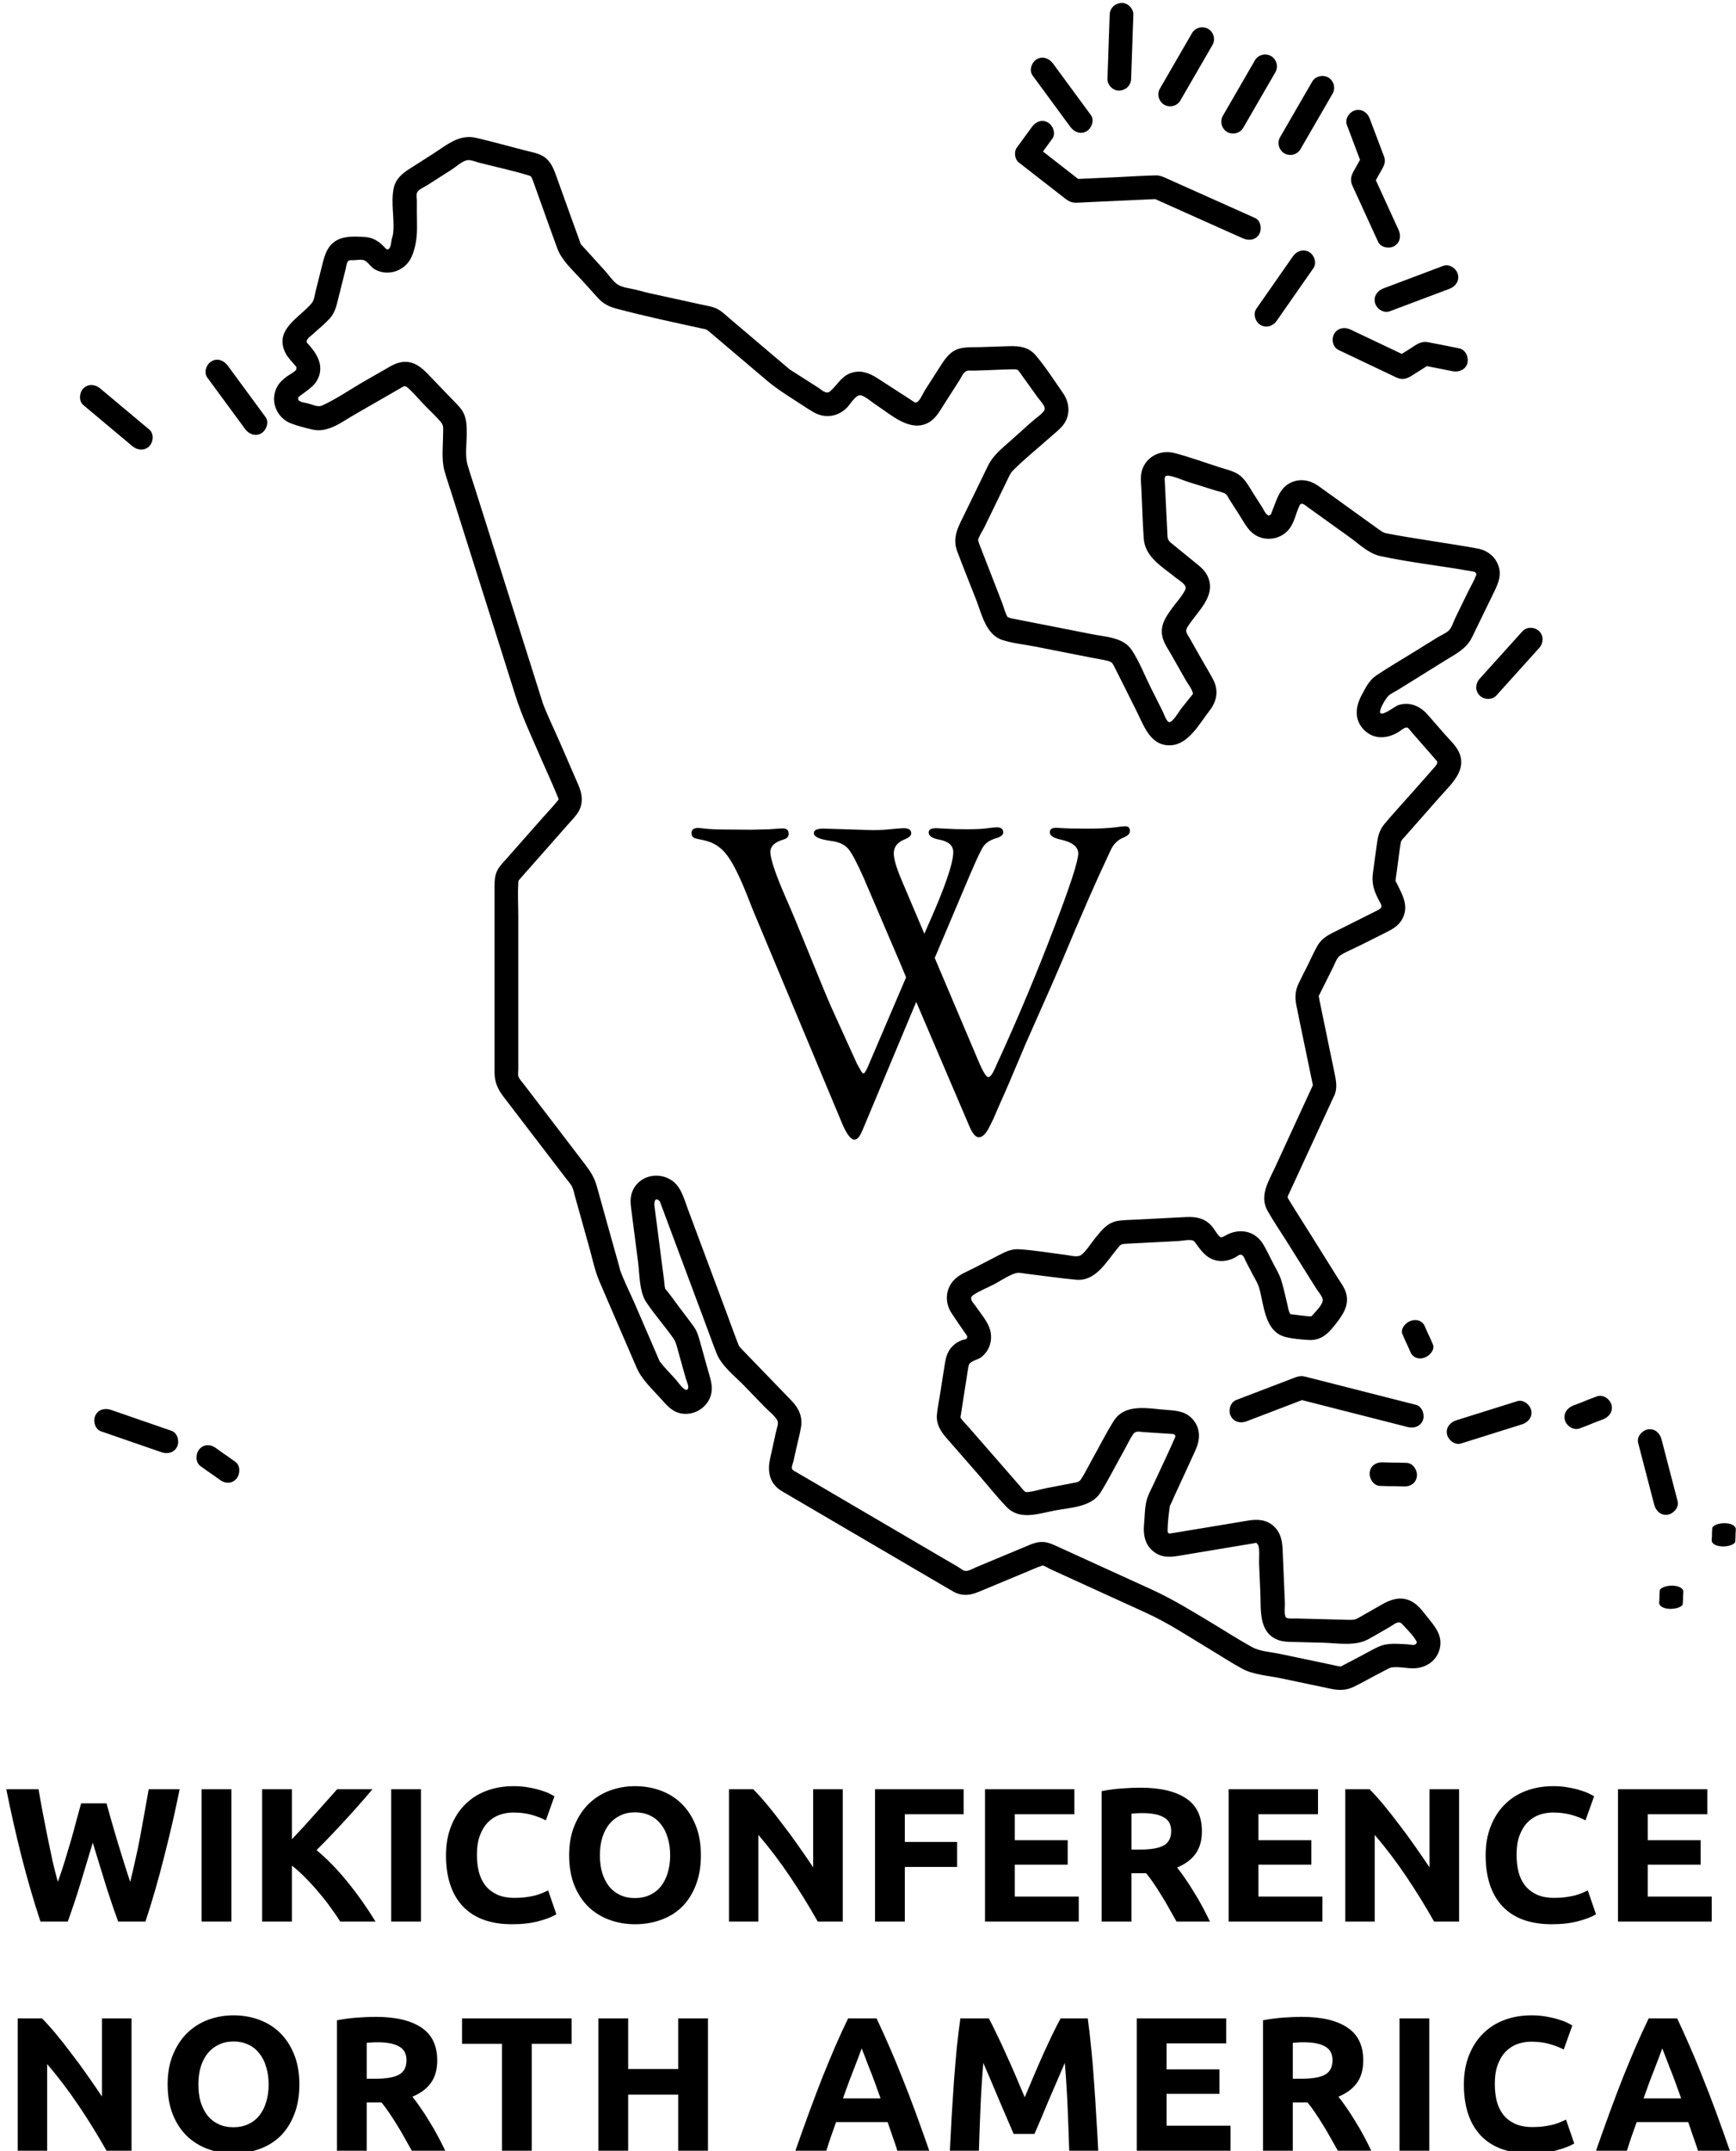
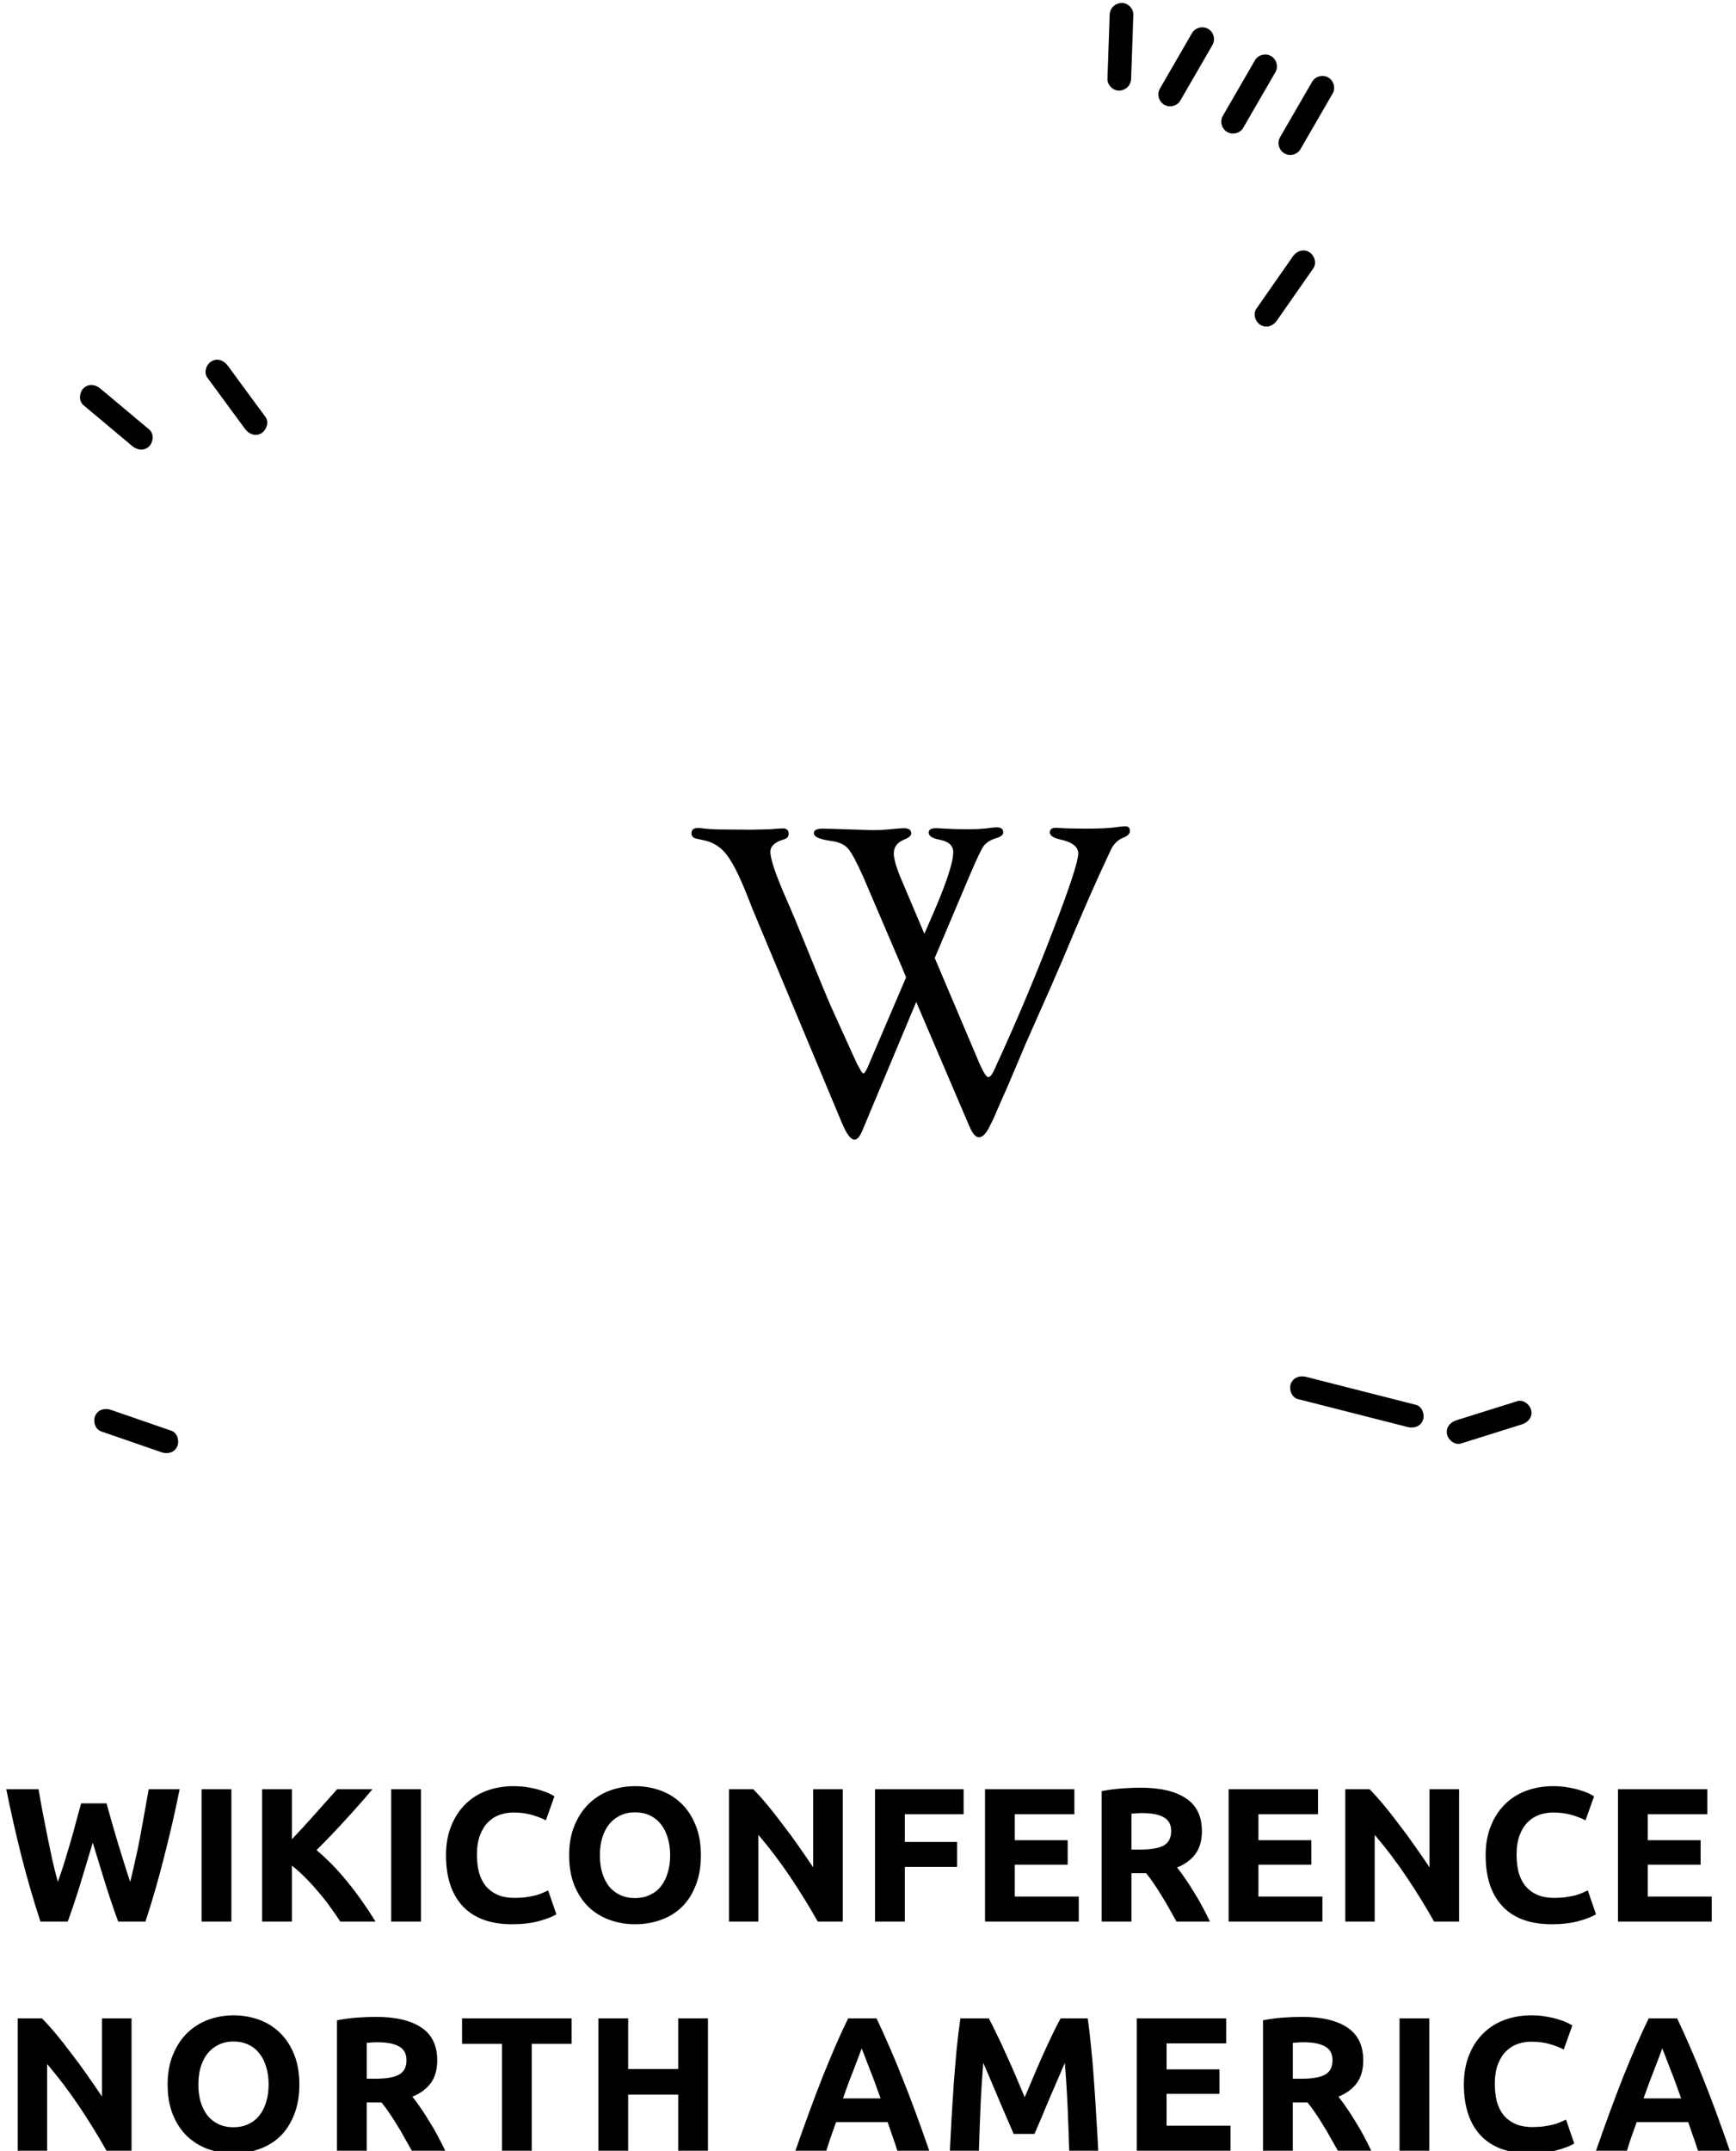
<svg xmlns="http://www.w3.org/2000/svg" xml:space="preserve" width="121.198" height="150.138" viewBox="0 0 121.198 150.138">
  <defs>
    <clipPath id="a" clipPathUnits="userSpaceOnUse">
      <path d="M0 612h792V0H0Z" />
    </clipPath>
  </defs>
  <g transform="matrix(1.333 0 0 -1.333 81.394 832.199)">
    <g clip-path="url(#a)" transform="translate(-263.363 260.217)">
-       <path d="M271.065 307.268c-.661-1.435-1.323-2.873-1.984-4.308-.331-.719-.835-1.484-.393-2.273.302-.538.657-1.05.984-1.571.517-.823 1.029-1.646 1.546-2.468.107-.17.289-.372.351-.562.083-.257-.351-.654-.508-.848-.058-.074-.083-.074-.058-.066-.074-.025-.149-.012-.223-.004-.228.02-.459.054-.686.082-.195.025-.207-.016-.265.129-.054.132-.074.289-.108.43-.099.405-.186.818-.305 1.215-.1.331-.294.641-.451.947-.165.318-.318.653-.504.963-.435.723-1.261.86-1.968.463-.161-.091-.24-.132-.31-.062-.166.157-.273.388-.426.562-.351.401-.819.488-1.319.463-.909-.045-1.823-.095-2.732-.14-.281-.013-.567-.013-.844-.058-.566-.091-.851-.48-1.186-.889-.228-.277-.451-.657-.728-.885-.198-.165-.591-.037-.843-.008-.806.099-1.625.244-2.435.293-.401.025-.723-.136-1.062-.314-.439-.227-.873-.45-1.311-.678-.306-.157-.661-.293-.926-.521-.546-.463-.62-1.232-.24-1.819.236-.363.484-.719.728-1.07.062-.087.145-.17.07-.273-.033-.046-.169-.058-.207-.07-.206-.071-.396-.186-.545-.344-.319-.326-.36-.723-.426-1.141-.079-.491-.153-.979-.232-1.471-.049-.323-.124-.649-.148-.972-.038-.483.19-.847.487-1.194.571-.654 1.137-1.303 1.708-1.956.483-.554.946-1.141 1.455-1.67.69-.723 1.682-.347 2.53-.186.819.157 1.914.17 2.398.951.425.69.793 1.422 1.19 2.129.17.302.319.632.513.918.132.19.322.124.541.107.472-.029.943-.062 1.41-.091.161-.012.19 0 .248-.078.013-.017.004-.145.008-.075.005.05-.008-.016-.02-.049-.352-.807-.736-1.6-1.104-2.398-.12-.261-.269-.525-.356-.798-.128-.409-.115-.893-.157-1.315-.058-.611.058-1.198.633-1.546.393-.239.81-.19 1.232-.12.901.149 1.802.302 2.703.451.381.062.765.128 1.146.19.053.008.136.037.19.033-.075.009.058-.066.078-.136.087-.273.029-.678.042-.963.02-.513.045-1.03.066-1.542.037-.864-.095-1.993.855-2.419.315-.14.658-.128.997-.136.479-.013.963-.025 1.443-.037.74-.021 1.661-.191 2.339.173.393.211.773.443 1.158.662.244.14.438.351.637.14.248-.264.566-.583.748-.897-.05.083.045-.041.004-.091-.041-.049 0-.045-.099-.091-.079-.037-.29.017-.381.021-.525.021-1.041.095-1.533-.137-.306-.144-.604-.318-.906-.475-.343-.178-.678-.364-1.025-.537-.037-.021-.021-.013-.099-.004-.116.012-.232.049-.343.07-.935.194-1.865.388-2.799.587-.459.095-1.021.124-1.434.351-.703.389-1.381.827-2.067 1.24-1.051.629-2.059 1.257-3.171 1.766-1.629.744-3.254 1.484-4.882 2.228-.265.12-.521.252-.815.269-.351.02-.637-.124-.951-.253-.86-.359-1.719-.715-2.575-1.074-.157-.067-.418-.228-.587-.182-.104.024-.223.128-.31.182-.596.347-1.191.698-1.786 1.045-1.72 1.009-3.444 2.018-5.163 3.027-.521.305-1.046.611-1.567.917-.087.05-.199.091-.224.195-.02.091.062.285.083.372.054.239.108.479.161.723.075.339.166.678.228 1.021.103.571-.095 1.013-.48 1.414-.616.637-1.232 1.273-1.848 1.914-.264.273-.533.542-.789.819-.046.049-.091.095-.128.148.053-.074.008-.024-.013.033-.231.579-.434 1.166-.653 1.749-.666 1.782-1.331 3.568-1.997 5.35-.211.562-.364 1.236-.905 1.566-.645.397-1.521.24-1.922-.425-.211-.352-.203-.703-.153-1.088.12-.926.239-1.852.359-2.782.083-.632.062-1.563.426-2.108.438-.658.972-1.253 1.426-1.902.141-.202.182-.43.248-.665.133-.476.269-.951.401-1.431.038-.128.207-.475.087-.579-.149-.132-.512.41-.595.501-.277.314-.591.616-.843.95-.021.029-.009-.004-.054.104-.008.016-.013.033-.021.049-.045.095-.083.195-.124.29-.368.856-.736 1.707-1.108 2.563-.264.616-.591 1.236-.81 1.873.025-.067.017-.029 0 .037-.025.116-.066.231-.095.347-.116.418-.232.835-.351 1.253-.249.888-.497 1.781-.745 2.67-.124.443-.318.757-.591 1.116l-1.686 2.208c-.521.682-1.042 1.364-1.563 2.042-.087.116-.236.265-.273.405-.025.099 0 .24 0 .343v8.045c0 .558-.037 1.133 0 1.691.004.033 0 .062 0 .095 0 .025.062.157.004.058.013.021.033.037.05.054.207.248.426.483.636.723.637.719 1.27 1.443 1.906 2.162.161.182.335.36.476.554.351.484.297 1.013.07 1.53-.327.756-.657 1.509-.984 2.265-.298.686-.637 1.368-.897 2.067.037-.103.008 0-.025.099-.058.19-.12.381-.182.571-.517 1.637-1.033 3.274-1.55 4.911-.575 1.815-1.145 3.625-1.72 5.44-.144.463-.302.922-.438 1.385-.149.505-.045 1.133-.045 1.654 0 .521-.013.975-.389 1.397-.203.227-.426.442-.637.666-.335.351-.673.702-1.008 1.05-.343.355-.716.665-1.253.64-.368-.02-.657-.198-.963-.376-.372-.215-.744-.43-1.116-.64-.724-.414-1.439-.918-2.2-1.265-.231-.108-.483.033-.723.099-.227.062-.641.07-.521.343 0 .004-.079-.075-.021-.013.029.034.075.054.112.083.091.066.182.132.273.203.244.182.471.347.62.624.36.682.037 1.277-.409 1.798-.133.157-.211.161-.104.335.071.108.215.198.306.285.294.273.62.529.885.831.281.323.347.744.451 1.145.119.476.239.955.359 1.431.025.095.033.239.083.326.078.145.145.116.306.116.153 0 .413.05.562 0 .203-.07.356-.36.554-.471.649-.381 1.501-.133 1.873.512.21.368.33.951.347 1.373.016.347 0 .699 0 1.05v.661c0 .108-.033.281 0 .385.062.194.388.314.55.421.413.265.831.53 1.244.794.236.149.513.409.777.496.207.071.48-.062.686-.115.852-.22 1.724-.401 2.564-.658.095-.029.124-.037.198-.111-.066.066.017-.05.041-.124.133-.368.265-.736.397-1.104.298-.827.587-1.658.893-2.481.244-.661.827-1.161 1.294-1.678.285-.314.566-.632.856-.947.264-.285.566-.438.938-.537 1.488-.397 2.993-.715 4.502-1.046.211-.045.194-.017.352-.145.281-.235.558-.475.839-.711.736-.624 1.471-1.248 2.207-1.872.447-.377.918-.683 1.41-.997.339-.215.674-.45 1.025-.653.591-.343 1.265-.248 1.749.232.178.177.479.735.756.645.265-.087.546-.352.778-.501.756-.488 1.744-1.43 2.703-.942.393.198.596.579.823.934.273.422.546.847.814 1.269.108.166.215.455.405.525.095.033.261.008.364.013.248.008.496.016.748.024.435.017.873.038 1.311.046.281.004.26-.033.442-.29.29-.401.579-.806.868-1.207.124-.173.459-.479.31-.682-.161-.215-.442-.392-.64-.57-.377-.335-.749-.67-1.125-1.005-.45-.405-.897-.744-1.166-1.294-.409-.839-.814-1.678-1.223-2.517-.314-.645-.67-1.224-.393-1.96.318-.843.653-1.678.984-2.517.293-.749.517-1.848 1.372-2.129.546-.182 1.166-.236 1.728-.348.984-.194 1.972-.388 2.956-.583.286-.057.583-.099.864-.169.174-.046.228-.112.31-.269.401-.789.794-1.587 1.191-2.377.376-.752.711-1.794 1.74-1.773.955.016 1.534 1.124 2.055 1.79.397.504.513 1.066.207 1.653-.153.298-.331.587-.501.881-.244.426-.483.851-.727 1.281-.132.236-.265.343-.12.583.484.798 1.53 1.604 1.071 2.642-.174.393-.525.62-.844.885-.359.293-.719.582-1.075.876-.198.165-.19.248-.202.504-.025.467-.046.935-.07 1.402-.021.426-.042.851-.062 1.277-.009.194-.054.376.198.343.323-.041.67-.211.98-.31.483-.153.963-.306 1.447-.455.169-.053.471-.107.578-.206.087-.079.149-.236.215-.331.153-.236.302-.471.455-.707.203-.314.397-.703.674-.955.558-.504 1.455-.434 1.935.137.31.363.376.876.587 1.294.012.024.045.066.012.028-.049-.053.033.025.033.025.099.017.062.029.186-.033.054-.025.104-.074.149-.107.74-.534 1.48-1.063 2.224-1.596.476-.343 1.005-.86 1.596-.988 1.563-.339 3.167-.509 4.737-.79.046-.008.095-.012.141-.024.145-.042.116-.029.169-.137.025-.054-.008-.041-.004-.029-.111-.314-.297-.616-.442-.913-.219-.451-.438-.906-.661-1.356-.091-.191-.174-.484-.327-.641-.145-.153-.418-.256-.595-.368-.401-.248-.806-.5-1.207-.748-.658-.41-1.336-.802-1.981-1.232-.409-.273-.583-.658-.806-1.075-.322-.608-.376-1.294.157-1.811.534-.517 1.241-.438 1.823-.07.095.062.294.244.422.211.074-.021.178-.182.223-.232.302-.347.608-.694.91-1.041.124-.145.256-.286.376-.435.021-.024.054-.049.07-.082-.02.037-.004-.066-.025-.145.025.079-.037-.037-.078-.087-.108-.124-.219-.248-.327-.372-.318-.364-.64-.723-.959-1.087-.463-.525-.946-1.038-1.393-1.579-.306-.372-.347-.74-.409-1.191-.062-.455-.124-.913-.186-1.368-.07-.521.045-.901.277-1.356.153-.306.306-.422-.029-.591-.777-.393-1.559-.777-2.336-1.17-.339-.17-.624-.352-.823-.699-.177-.31-.322-.645-.479-.963-.17-.339-.347-.674-.509-1.017-.177-.38-.19-.728-.111-1.124.161-.823.339-1.642.508-2.464.087-.422.174-.844.261-1.261.025-.124.058-.252.078-.376.004-.029.021-.062.021-.095 0 .053-.021-.062-.05-.145-.277-.748.922-1.075 1.195-.331.141.38.062.736-.012 1.112-.087.414-.17.827-.257 1.24-.182.873-.359 1.745-.541 2.621-.008.038-.029.219-.029.128 0 .104-.017.029.012.083.029.062.062.128.095.19l.645 1.29c.108.215.19.504.397.633.314.194.67.334 1.001.5l1.314.657c.38.19.736.372.934.781.31.637 0 1.195-.285 1.762-.012.02-.111.231-.07.136-.041.095-.033-.041-.025.045.017.182.05.368.075.55.062.447.111.893.181 1.336.038.239.038.215.228.429.62.703 1.236 1.402 1.856 2.105.583.661 1.455 1.405.955 2.385-.161.314-.463.591-.695.856-.306.351-.611.698-.917 1.05-.389.446-.939.69-1.53.5-.157-.05-.814-.575-.942-.418-.108.137.276.745.384.864.124.145.356.24.517.339.835.517 1.666 1.038 2.501 1.555.545.339 1.099.603 1.393 1.203.393.806.785 1.616 1.178 2.422.203.418.372.835.215 1.307-.165.508-.595.835-1.108.926-1.583.289-3.183.492-4.762.793-.174.034-.285.124-.43.228-.335.24-.674.483-1.009.723-.715.513-1.43 1.038-2.149 1.546-.43.302-.968.389-1.451.145-.538-.269-.695-.827-.898-1.344-.033-.086-.066-.177-.103-.268-.045-.108.004-.033-.025-.05-.115-.062-.115-.062-.206.017-.096.082-.174.268-.24.372-.153.24-.306.475-.459.715-.219.343-.43.765-.773.996-.277.186-.633.265-.947.364-.802.252-1.6.55-2.41.761-.723.19-1.484-.174-1.707-.91-.095-.318-.046-.678-.029-1.004.041-.856.062-1.72.124-2.576.074-.975.992-1.476 1.682-2.042.186-.153.616-.368.488-.628-.169-.348-.479-.67-.703-.984-.322-.451-.62-.873-.492-1.472.071-.335.306-.657.472-.951.248-.438.496-.876.748-1.319.112-.194.339-.483.376-.686.017-.087.025.008-.025-.074-.041-.066-.099-.128-.148-.186-.153-.195-.306-.385-.459-.579-.091-.116-.414-.678-.596-.678-.148 0-.285.422-.334.525-.211.422-.422.843-.633 1.261-.327.653-.604 1.381-1.009 1.992-.43.654-1.343.683-2.042.819-.996.194-1.988.393-2.985.587-.359.07-.719.141-1.079.211-.074.016-.157.021-.227.045-.079.025-.182.083-.153.042-.14.202-.207.533-.298.76-.181.472-.367.943-.549 1.414-.17.434-.339.864-.505 1.298-.045.12-.091.236-.14.356-.029.074-.066.24-.071.206.042.22.236.484.331.683.219.45.438.901.657 1.351.191.397.385.79.575 1.187.079.161.136.306.261.43.611.62 1.31 1.17 1.955 1.748.207.182.43.356.616.563.455.504.434 1.211.058 1.748-.459.662-.91 1.365-1.431 1.981-.372.438-.868.496-1.397.479-.488-.016-.976-.033-1.463-.049-.348-.013-.732.016-1.075-.063-.525-.115-.794-.525-1.063-.942-.268-.418-.537-.835-.806-1.257-.091-.14-.281-.624-.475-.641-.066-.008-.182.091-.232.124-.177.116-.359.232-.537.348-.409.264-.819.529-1.228.793-.434.282-.893.463-1.414.277-.508-.181-.698-.632-1.083-.959-.202-.173-.438.083-.632.207-.401.256-.798.509-1.199.765-.095.058-.19.116-.281.178.107-.075-.05.041-.075.066-.273.231-.55.467-.826.698-.74.629-1.476 1.253-2.216 1.881-.203.174-.414.381-.649.509-.265.144-.587.182-.881.248-.893.194-1.786.393-2.679.587-.219.049-.434.107-.649.165-.322.087-.814.12-1.083.327-.227.173-.413.459-.603.67-.335.367-.666.735-1.001 1.103-.091.1-.182.195-.269.298-.066.078.013-.058-.028.058-.108.314-.224.628-.339.938-.315.877-.629 1.749-.943 2.625-.145.397-.306.782-.695 1.005-.277.157-.616.211-.917.289-.86.219-1.716.463-2.58.662-.889.206-1.546-.393-2.249-.84-.397-.252-.794-.508-1.19-.76-.406-.256-.765-.542-.869-1.046-.157-.765.054-1.583-.028-2.352-.013-.104-.046-.207-.071-.306-.029-.124-.045-.418-.144-.505-.104-.086-.166.005-.244.087-.286.306-.591.5-1.021.529-.472.029-1.059.062-1.48-.177-.468-.269-.608-.72-.732-1.199-.12-.48-.24-.955-.36-1.435-.058-.223-.074-.5-.227-.674-.649-.76-1.98-1.372-1.352-2.604.116-.223.306-.413.467-.604.021-.024.062-.062.079-.09.049-.083-.004.078.02-.034.009-.045-.037-.177.009-.111-.104-.149-.364-.269-.509-.376-.256-.195-.467-.389-.583-.699-.273-.711.108-1.501.815-1.765.351-.133.736-.228 1.099-.314.823-.195 1.551.401 2.229.789.793.459 1.591.914 2.385 1.373.178.103.227.165.388.025.306-.269.575-.6.86-.893.294-.306.625-.6.893-.931.145-.182.095-.396.095-.628 0-.62-.095-1.331.083-1.935.132-.45.285-.901.426-1.347.574-1.819 1.149-3.634 1.724-5.453.521-1.65 1.041-3.299 1.562-4.948.315-.997.749-1.931 1.166-2.89.343-.794.711-1.579 1.038-2.381.078-.19.074-.124-.037-.265-.215-.269-.455-.517-.683-.773-.636-.719-1.273-1.443-1.909-2.162-.178-.203-.397-.413-.521-.653-.133-.252-.153-.525-.153-.802v-9.794c0-.5.169-.876.467-1.265.537-.702 1.075-1.405 1.612-2.108.554-.723 1.104-1.443 1.658-2.166.091-.12.198-.24.281-.368.107-.174.141-.38.194-.575.261-.926.517-1.856.777-2.782.153-.554.273-1.137.501-1.67.645-1.509 1.302-3.014 1.951-4.523.269-.628.814-1.112 1.261-1.616.306-.343.587-.69 1.07-.781.728-.133 1.46.359 1.588 1.091.07.405-.079.798-.186 1.187-.132.475-.265.95-.397 1.422-.083.297-.157.582-.339.843-.248.347-.513.682-.765 1.021-.219.294-.434.599-.665.885-.104.128-.042 0-.075.111-.037.124-.037.277-.053.405-.124.951-.249 1.902-.368 2.853-.046.351-.095.699-.137 1.05-.025.227.033.467.261.26.02-.02-.013.046.029-.049.037-.083.062-.17.095-.252.111-.294.219-.592.33-.885.678-1.815 1.356-3.634 2.034-5.449.17-.45.327-.901.505-1.347.26-.658.95-1.187 1.43-1.679.356-.368.715-.736 1.071-1.108.206-.215.5-.434.661-.686.116-.178-.004-.409-.045-.612-.104-.467-.207-.934-.31-1.405-.141-.625-.071-1.236.487-1.642.108-.078.22-.14.335-.206.571-.335 1.145-.67 1.716-1.005 1.732-1.017 3.464-2.03 5.2-3.047.546-.318 1.092-.64 1.638-.959.165-.095.322-.198.508-.248.43-.12.777 0 1.162.162.864.359 1.732.719 2.596 1.083.128.053.256.107.384.161.062.025.273.083.211.091.141-.017.323-.145.447-.203 1.666-.76 3.332-1.521 5.002-2.282 1.145-.521 2.199-1.223 3.278-1.872.587-.352 1.162-.732 1.765-1.059.579-.314 1.36-.359 1.993-.492.88-.186 1.761-.368 2.637-.554.418-.086.786-.095 1.187.095.351.166.69.36 1.033.542.19.099.385.203.575.302.074.037.149.083.223.116.021.008.141.057.079.045.359.083.806-.021 1.17-.029.644-.016 1.248.335 1.43.984.174.616-.132 1.079-.504 1.53-.269.326-.538.748-.91.963-.546.318-1.091.157-1.592-.128-.409-.232-.818-.467-1.223-.699-.203-.116-.31-.116-.538-.112-.913.025-1.831.046-2.745.071-.173.004-.508-.042-.558.099-.07.194-.02.521-.029.727-.041.931-.078 1.857-.119 2.787-.021.463-.104.893-.468 1.223-.392.36-.876.368-1.368.286-.889-.149-1.778-.298-2.666-.443l-1.203-.198c-.257-.041-.327-.087-.319.186.009.397.062.81.116 1.203.008.079-.05-.079.025.066.074.145.136.298.202.447.372.81.749 1.616 1.117 2.43.243.538.281 1.096-.112 1.58-.351.434-.835.491-1.352.525-.959.062-2.216.388-2.823-.583-.418-.67-.773-1.381-1.158-2.067-.178-.319-.339-.654-.537-.959-.116-.182-.257-.178-.459-.22-.463-.09-.926-.177-1.389-.268-.327-.062-.707-.199-1.038-.203.066 0-.025-.012-.07.029-.017.017-.041.05-.062.066-.07.062-.128.149-.19.219-.261.302-.525.6-.786.902-.636.727-1.269 1.459-1.906 2.186-.132.153-.297.306-.413.476.021-.029-.012.016-.012.025 0 .045.016.099.02.144.029.191.058.381.087.567.079.492.153.984.232 1.48.024.157.045.314.074.467.025.132.046.169.153.244.17.12.376.136.546.277.136.115.252.252.339.413.182.352.198.757.058 1.125-.153.392-.463.748-.699 1.095-.141.207-.401.422-.145.6.323.223.728.376 1.079.558.356.186.74.458 1.125.583.177.057.376.004.566-.021.868-.104 1.736-.232 2.609-.314 1.021-.1 1.566.897 2.133 1.583.194.236.194.281.467.298.422.02.843.041 1.265.066.504.025 1.004.049 1.509.078.215.013.541.091.756.029.075-.02.203-.227.294-.347.223-.298.45-.55.818-.67.372-.124.769-.049 1.108.133.145.078.252.223.393.086.07-.066.112-.21.157-.293.12-.232.24-.459.36-.691.124-.235.273-.463.343-.719.26-.909.277-2.29 1.401-2.559.376-.091.811-.128 1.199-.149.703-.041 1.083.418 1.468.918.405.529.723 1.079.392 1.761-.086.182-.21.352-.318.521-.504.81-1.013 1.617-1.517 2.427-.364.579-.736 1.157-1.091 1.744-.079.133-.05.128.033.31.136.294.272.592.409.885.641 1.385 1.277 2.774 1.918 4.159.141.306.083.665-.223.847-.277.157-.719.079-.86-.227m-14.713 50.178c-.269-.368-.533-.732-.802-1.1-.145-.198-.103-.595.095-.752.823-.641 1.645-1.286 2.468-1.922.19-.149.372-.211.6-.199.223.009.45.021.673.033.699.033 1.398.066 2.096.095.48.021.964.046 1.443.067-.103.028-.207.057-.314.082 1.401-.628 2.799-1.252 4.2-1.881.198-.087.397-.178.595-.264.306-.137.666-.087.848.223.153.264.082.711-.223.847-1.286.575-2.576 1.154-3.862 1.728-.26.116-.525.236-.785.352-.174.078-.343.153-.537.149-.728-.017-1.452-.067-2.179-.1-.699-.033-1.393-.062-2.092-.095.145-.062.294-.12.438-.182-.831.649-1.666 1.298-2.497 1.948.033-.253.067-.501.095-.753.269.368.534.732.802 1.1.199.269.046.69-.223.847-.306.186-.641.05-.839-.223m16.491.103c.256-.682.513-1.368.773-2.05.021.161.041.318.062.479-.161-.285-.322-.57-.479-.856-.141-.248-.191-.471-.067-.752.029-.062.058-.124.087-.19.319-.699.641-1.397.959-2.096.1-.219.199-.438.302-.657.141-.306.579-.381.848-.224.314.182.363.542.223.848-.451.984-.897 1.963-1.348 2.947v-.624c.157.277.31.554.467.827.112.198.211.393.141.632-.025.087-.066.174-.095.257-.224.595-.447 1.19-.674 1.786-.116.314-.418.529-.765.434-.302-.083-.55-.447-.434-.761m-.438-11.786c.599-.285 1.199-.57 1.802-.856.348-.165.695-.33 1.042-.496.066-.033.137-.066.203-.095.293-.132.525-.066.769.087.335.211.669.422 1.004.632-.161-.02-.318-.041-.479-.062.55-.107 1.099-.215 1.649-.326.318-.062.686.091.765.434.07.306-.091.694-.434.765-.542.107-1.083.223-1.629.322-.389.07-.632-.14-.934-.335-.236-.149-.476-.297-.711-.446h.624c-1.017.483-2.03.967-3.047 1.447-.302.144-.669.082-.847-.224-.161-.268-.083-.702.223-.847m-16.023 14.374c.661-.901 1.323-1.798 1.984-2.699.199-.269.538-.406.848-.224.264.157.421.579.223.848-.661.901-1.323 1.798-1.984 2.699-.199.269-.538.405-.848.223-.268-.152-.421-.574-.223-.847" />
      <path d="M270.276 290.829c1.084-.271 4.674-1.195 5.758-1.466.324-.08.672.031.795.369.103.29-.045.715-.369.795-1.085.271-4.674 1.195-5.758 1.466-.325.08-.673-.031-.795-.369-.109-.289.042-.712.369-.795m-63.606 52.046c.856-.719 1.711-1.434 2.571-2.154.257-.215.625-.252.877 0 .219.219.256.662 0 .877-.856.719-1.712 1.434-2.572 2.153-.256.215-.624.253-.876 0-.219-.223-.256-.661 0-.876m6.486 1.447c.661-.901 1.323-1.798 1.984-2.699.199-.269.538-.406.848-.224.264.157.421.579.223.848-.661.901-1.323 1.798-1.984 2.699-.199.269-.538.405-.848.223-.264-.152-.421-.574-.223-.847m65.661-55.821c1.067.334 2.13.669 3.197 1.003.318.1.557.377.486.729-.063.301-.411.587-.73.486-1.067-.334-2.13-.669-3.197-1.003-.318-.1-.557-.377-.485-.729.059-.3.407-.585.729-.486m-71.226.639c1.056-.366 2.11-.729 3.167-1.095.315-.109.672-.028.824.297.128.279.019.716-.298.825-1.056.366-2.11.729-3.167 1.095-.315.109-.672.028-.823-.298-.131-.276-.021-.712.297-.824m52.829 74.173c-.037-1.116-.079-2.232-.116-3.349-.012-.326.294-.636.62-.62.348.017.608.273.62.62.038 1.117.079 2.233.116 3.349.013.327-.293.637-.62.62-.347-.016-.612-.273-.62-.62m4.312-.959c-.558-.967-1.12-1.935-1.678-2.902-.17-.289-.067-.678.223-.848.289-.169.682-.07.847.224.558.967 1.121 1.934 1.679 2.902.169.289.066.678-.224.847-.289.166-.682.066-.847-.223m3.295-1.426c-.558-.967-1.12-1.935-1.678-2.902-.17-.289-.067-.678.223-.848.289-.169.682-.07.847.224.558.967 1.121 1.934 1.679 2.902.169.289.066.678-.224.847-.289.17-.678.071-.847-.223m2.997-1.12c-.558-.967-1.12-1.935-1.678-2.902-.17-.289-.067-.678.223-.848.289-.169.682-.07.847.224.558.967 1.121 1.934 1.679 2.902.169.289.066.678-.224.847-.289.166-.682.066-.847-.223m-1.005-9.14c-.641-.918-1.277-1.836-1.918-2.749-.19-.277-.05-.69.223-.848.31-.181.657-.053.848.224.64.917 1.277 1.835 1.918 2.749.19.277.049.69-.224.847-.31.178-.657.05-.847-.223" />
-       <path d="M270.18 291.977c-1.046-.399-2.088-.801-3.131-1.197-.313-.122-.429-.543-.292-.826.155-.325.514-.414.827-.292 1.046.4 2.088.801 3.131 1.197.313.122.429.543.292.827-.157.321-.516.41-.827.291m7.711 58.19c-1.046-.393-2.092-.79-3.138-1.182-.314-.12-.529-.418-.434-.765.083-.302.447-.55.765-.434 1.046.393 2.092.789 3.138 1.182.314.12.529.418.434.765-.083.302-.451.554-.765.434m8.045-59.198c-1.046-.393-.194-.088-1.24-.481-.314-.12-.529-.417-.434-.765.083-.301.446-.549.765-.434 1.046.393.194.088 1.24.481.314.12.529.418.434.765-.083.302-.451.554-.765.434m-9.959-3.482c-1.077.036-.205-.007-1.282.029-.324.009-.621-.184-.658-.542-.031-.31.207-.678.534-.693 1.077-.036.205.007 1.282-.029.324-.009.622.185.658.542.032.311-.21.684-.534.693m1.375 6.196c-.354.82-.08.15-.434.971-.108.246-.391.39-.73.271-.294-.104-.544-.433-.441-.684.354-.82.08-.15.434-.971.108-.246.392-.389.73-.271.295.104.549.438.441.684m15.833-10.31c.037.53-.007.101.03.63.009.159-.183.306-.541.325-.31.016-.678-.101-.694-.261-.037-.53.007-.101-.03-.63-.009-.159.184-.306.541-.325.311-.016.684.102.694.261m-2.751-3.27c.037.53-.007.101.03.63.009.159-.183.306-.541.325-.31.016-.678-.101-.694-.261-.037-.53.007-.101-.03-.63-.009-.159.184-.306.541-.325.311-.016.684.102.694.261m-75.799 7.433c-.872.633-.174.109-1.046.742-.263.189-.617.196-.849-.08-.2-.239-.208-.678.054-.873.872-.633.174-.109 1.046-.742.263-.189.618-.195.849.08.2.24.209.684-.054.873M282.041 331.035c-.748-.831-1.496-1.658-2.245-2.489-.223-.248-.244-.632 0-.876.228-.227.653-.248.877 0 .748.831 1.496 1.658 2.244 2.489.224.248.244.632 0 .876-.227.227-.649.248-.876 0m6.056-42.497c.281-1.082.563-2.16.844-3.243.084-.323.349-.575.704-.521.304.048.607.382.521.705-.281 1.082-.563 2.16-.844 3.243-.084.323-.349.575-.704.52-.303-.044-.604-.378-.521-.704" />
    </g>
    <path d="M-55.796-529.876q.12.41.26.93.15.51.31 1.06l.34 1.1q.17.55.33 1.02.13-.51.26-1.11.14-.6.26-1.24t.23-1.27q.12-.64.22-1.23h1.62q-.35 1.74-.81 3.53-.45 1.79-.98 3.4h-1.43q-.35-.96-.68-2.01-.33-1.06-.65-2.12l-.64 2.12q-.32 1.05-.67 2.01h-1.43q-.53-1.61-.99-3.4-.45-1.79-.8-3.53h1.69q.1.59.22 1.23.12.63.25 1.27t.26 1.24q.14.6.28 1.11.18-.49.35-1.04.17-.55.33-1.1t.29-1.06q.14-.51.25-.91zm4.98-.74h1.56v6.93h-1.56zm7.26 6.93q-.21-.34-.5-.73-.28-.4-.62-.79-.33-.4-.69-.76-.36-.37-.72-.65v2.93h-1.56v-6.93h1.56v2.62q.61-.64 1.22-1.33.62-.7 1.15-1.29h1.85q-.71.84-1.43 1.62-.71.78-1.5 1.57.83.69 1.6 1.64.78.95 1.49 2.1zm2.67-6.93h1.56v6.93h-1.56zm6.33 7.07q-1.69 0-2.58-.94-.88-.94-.88-2.67 0-.86.27-1.53.27-.68.74-1.14.47-.47 1.12-.71.65-.24 1.41-.24.44 0 .8.07.36.06.63.15.27.08.45.17.18.09.26.14l-.45 1.26q-.32-.17-.75-.29-.42-.12-.96-.12-.36 0-.71.12-.34.12-.61.39-.26.26-.42.68-.16.42-.16 1.02 0 .48.1.9.11.41.34.71.24.3.62.48.38.17.92.17.34 0 .61-.04.27-.04.48-.09.21-.06.37-.13t.29-.13l.43 1.25q-.33.2-.93.36-.6.16-1.39.16zm4.6-3.61q0 .51.12.92.13.41.36.71.24.29.58.45.34.16.78.16.43 0 .77-.16.35-.16.58-.45.24-.3.36-.71.13-.41.13-.92t-.13-.92q-.12-.42-.36-.71-.23-.3-.58-.46-.34-.16-.77-.16-.44 0-.78.17-.34.16-.58.46-.23.29-.36.71-.12.41-.12.91zm5.29 0q0 .89-.27 1.57-.26.67-.72 1.13-.46.45-1.1.68-.63.23-1.36.23-.71 0-1.34-.23-.63-.23-1.1-.68-.47-.46-.74-1.13-.27-.68-.27-1.57t.28-1.56q.28-.68.75-1.14.48-.46 1.1-.69.63-.23 1.32-.23.71 0 1.34.23.63.23 1.1.69.47.46.74 1.14.27.67.27 1.56zm6.12 3.47q-.67-1.19-1.45-2.35-.78-1.16-1.66-2.19v4.54h-1.54v-6.93h1.27q.33.33.73.81.4.48.81 1.03.42.54.83 1.13.41.58.77 1.12v-4.09h1.55v6.93zm3 0v-6.93h4.64v1.31h-3.08v1.45h2.74v1.31h-2.74v2.86zm5.76 0v-6.93h4.68v1.31h-3.12v1.36h2.77v1.28h-2.77v1.67h3.35v1.31zm8.14-7.01q1.56 0 2.39.56.83.55.83 1.72 0 .73-.34 1.19-.33.45-.96.71.21.26.44.6.23.33.45.7.23.36.44.76.21.39.39.77H.244q-.19-.34-.39-.69-.19-.35-.4-.68-.2-.33-.4-.62-.2-.3-.4-.54h-.77v2.53h-1.56v-6.83q.51-.1 1.05-.14.55-.04.98-.04zm.09 1.33q-.17 0-.31.01-.13.01-.25.02v1.88h.44q.88 0 1.26-.22.38-.22.38-.75 0-.51-.39-.72-.38-.22-1.13-.22zm4.53 5.68v-6.93h4.68v1.31h-3.12v1.36h2.77v1.28h-2.77v1.67h3.35v1.31zm10.76 0q-.67-1.19-1.45-2.35-.78-1.16-1.66-2.19v4.54H9.084v-6.93h1.27q.33.33.73.81.4.48.81 1.03.42.54.83 1.13.41.58.77 1.12v-4.09h1.55v6.93zm6.16.14q-1.69 0-2.58-.94-.88-.94-.88-2.67 0-.86.27-1.53.27-.68.74-1.14.47-.47 1.12-.71.65-.24 1.41-.24.44 0 .8.07.36.06.63.15.27.08.45.17.18.09.26.14l-.45 1.26q-.32-.17-.75-.29-.42-.12-.96-.12-.36 0-.71.12-.34.12-.61.39-.26.26-.42.68-.16.42-.16 1.02 0 .48.1.9.11.41.34.71.24.3.62.48.38.17.92.17.34 0 .61-.04.27-.04.48-.09.21-.06.37-.13t.29-.13l.43 1.25q-.33.2-.93.36-.6.16-1.39.16zm3.47-.14v-6.93h4.68v1.31h-3.12v1.36h2.77v1.28h-2.77v1.67h3.35v1.31zm-79.16 12q-.67-1.19-1.45-2.35-.78-1.16-1.66-2.19v4.54h-1.54v-6.93h1.27q.33.33.73.81.4.48.81 1.03.42.54.83 1.13.41.58.77 1.12v-4.09h1.55v6.93zm4.81-3.47q0 .51.12.92.13.41.36.71.24.29.58.45.34.16.78.16.43 0 .77-.16.35-.16.58-.45.24-.3.36-.71.13-.41.13-.92t-.13-.92q-.12-.42-.36-.71-.23-.3-.58-.46-.34-.16-.77-.16-.44 0-.78.17-.34.16-.58.46-.23.29-.36.71-.12.41-.12.91zm5.29 0q0 .89-.27 1.57-.26.67-.72 1.13-.46.45-1.1.68-.63.23-1.36.23-.71 0-1.34-.23-.63-.23-1.1-.68-.47-.46-.74-1.13-.27-.68-.27-1.57t.28-1.56q.28-.68.75-1.14.48-.46 1.1-.69.63-.23 1.32-.23.71 0 1.34.23.63.23 1.1.69.47.46.74 1.14.27.67.27 1.56zm4-3.54q1.56 0 2.39.56.83.55.83 1.72 0 .73-.34 1.19-.33.45-.96.71.21.26.44.6.23.33.45.7.23.36.44.76.21.39.39.77h-1.75q-.19-.34-.39-.69-.19-.35-.4-.68-.2-.33-.4-.62-.2-.3-.4-.54h-.77v2.53h-1.56v-6.83q.51-.1 1.05-.14.55-.04.98-.04zm.09 1.33q-.17 0-.31.01-.13.01-.25.02v1.88h.44q.88 0 1.26-.22t.38-.75q0-.51-.39-.72-.38-.22-1.13-.22zm10.17-1.25v1.33h-2.09v5.6h-1.56v-5.6h-2.09v-1.33zm5.58 0h1.56v6.93h-1.56v-2.94h-2.62v2.94h-1.56v-6.93h1.56v2.65h2.62zm11.48 6.93q-.11-.36-.25-.74l-.26-.76h-2.7q-.13.38-.27.76-.13.38-.24.74h-1.62q.39-1.12.74-2.07.35-.95.68-1.79.34-.84.66-1.59.33-.76.68-1.48h1.49q.34.72.67 1.48.33.75.66 1.59.34.84.69 1.79.35.95.74 2.07zm-1.87-5.36q-.05.15-.15.41-.1.26-.23.6-.13.34-.29.75-.15.41-.31.86h1.97q-.16-.45-.31-.86t-.29-.75q-.13-.34-.23-.6-.1-.26-.16-.41zm6.66-1.57q.18.33.41.82.24.48.49 1.05.26.56.51 1.15.25.59.47 1.11.22-.52.47-1.11.25-.59.5-1.15.26-.57.49-1.05.24-.49.42-.82h1.42q.1.69.18 1.55.09.85.15 1.78.07.92.12 1.85.06.93.1 1.75h-1.52q-.03-1.01-.08-2.2-.05-1.19-.15-2.4-.18.42-.4.93l-.44 1.02q-.21.51-.41.98-.2.46-.34.79h-1.09q-.14-.33-.34-.79-.2-.47-.42-.98-.21-.51-.43-1.02t-.4-.93q-.1 1.21-.15 2.4-.05 1.19-.08 2.2h-1.52q.04-.82.09-1.75.06-.93.12-1.85.07-.93.15-1.78.09-.86.19-1.55zm7.75 6.93v-6.93h4.68v1.31H-.276v1.36H2.494v1.28H-.276v1.67H3.074v1.31zm8.64-7.01q1.56 0 2.39.56.83.55.83 1.72 0 .73-.34 1.19-.33.45-.96.71.21.26.44.6.23.33.45.7.23.36.44.76.21.39.39.77H8.694q-.19-.34-.39-.69-.19-.35-.4-.68-.2-.33-.4-.62-.2-.3-.4-.54h-.77v2.53h-1.56v-6.83q.51-.1 1.05-.14.55-.04.98-.04zm.09 1.33q-.17 0-.31.01-.13.01-.25.02v1.88h.44q.88 0 1.26-.22t.38-.75q0-.51-.39-.72-.38-.22-1.13-.22zm5.03-1.25h1.56v6.93h-1.56zm6.83 7.07q-1.69 0-2.58-.94-.88-.94-.88-2.67 0-.86.27-1.53.27-.68.74-1.14.47-.47 1.12-.71.65-.24 1.41-.24.44 0 .8.07.36.06.63.15.27.08.45.17.18.09.26.14l-.45 1.26q-.32-.17-.75-.29-.42-.12-.96-.12-.36 0-.71.12-.34.12-.61.39-.26.26-.42.68-.16.42-.16 1.02 0 .48.1.9.11.41.34.71.24.3.62.48.38.17.92.17.34 0 .61-.04.27-.04.48-.09.21-.06.37-.13t.29-.13l.43 1.25q-.33.2-.93.36-.6.16-1.39.16zm8.8-.14q-.11-.36-.25-.74l-.26-.76h-2.7q-.13.38-.27.76-.13.38-.24.74h-1.62q.39-1.12.74-2.07.35-.95.68-1.79.34-.84.66-1.59.33-.76.68-1.48h1.49q.34.72.67 1.48.33.75.66 1.59.34.84.69 1.79.35.95.74 2.07zm-1.87-5.36q-.05.15-.15.41-.1.26-.23.6-.13.34-.29.75-.15.41-.31.86h1.97q-.16-.45-.31-.86t-.29-.75q-.13-.34-.23-.6-.1-.26-.16-.41z" aria-label="WIKICONFERENCE NORTH AMERICA" font-family="Ubuntu Light" font-size="10" font-weight="700" style="-inkscape-font-specification:Ubuntu-Medium" transform="matrix(1 0 0 -1 .314 0)" />
    <g style="line-height:1.25" transform="matrix(1 0 0 -1 -263.363 260.217)" word-spacing="0">
      <path d="m251.258-313.926 2.268 5.349q.372.892.542.892.147 0 .372-.519.068-.169.282-.621 1.49-3.284 2.765-6.625 1.287-3.352 1.287-3.95 0-.53-.959-.734-.53-.124-.53-.372 0-.237.327-.237.056 0 .203.011.474.034 1.354.034 1.027 0 1.535-.068.384-.056.53-.056.248 0 .248.248 0 .203-.327.339-.463.181-.688.677l-.621 1.343q-.384.835-1.196 2.731-.835 1.998-1.275 2.991l-1.354 3.058-.903 2.133-.542 1.23-.248.576-.169.339q-.293.621-.587.621-.248 0-.485-.542l-2.799-6.546-2.821 6.737q-.203.485-.418.474-.293-.011-.655-.88l-4.661-11.15-.293-.745q-.609-1.535-1.072-2.133-.451-.598-1.151-.756l-.463-.102q-.237-.056-.237-.282 0-.271.339-.271.102 0 .282.023.44.056 1.129.056l1.388.011.948-.023q.576-.045.7-.045.305 0 .305.282 0 .214-.248.293-.711.203-.711.655 0 .553.824 2.438.384.858 1.219 2.923.813 2.009 1.151 2.776l1.106 2.438q.181.406.248.542l.135.237q.124.248.192.248.079 0 .237-.361l.056-.135 1.941-4.537q-.237-.564-.282-.677l-1.004-2.347-.937-2.189q-.53-1.196-.813-1.524-.282-.327-.892-.406-.925-.124-.903-.418.011-.226.474-.226l.44.011 2.189.068q.474 0 1.117-.068.372-.034.485-.034.395 0 .395.271 0 .181-.372.327-.542.226-.542.722 0 .429.406 1.388l1.196 2.821q.147-.35.226-.519 1.287-2.889 1.287-3.758 0-.519-.745-.655-.542-.102-.542-.372 0-.226.395-.226.068 0 .44.023.497.034 1.162.034.722 0 1.106-.056.327-.045.463-.045.339 0 .339.271 0 .192-.395.305-.429.135-.632.406-.192.271-.711 1.49z" aria-label="W" font-family="Goudy Old Style" font-size="23.113" font-weight="400" letter-spacing="0" style="-inkscape-font-specification:'Goudy Old Style'" />
    </g>
  </g>
</svg>